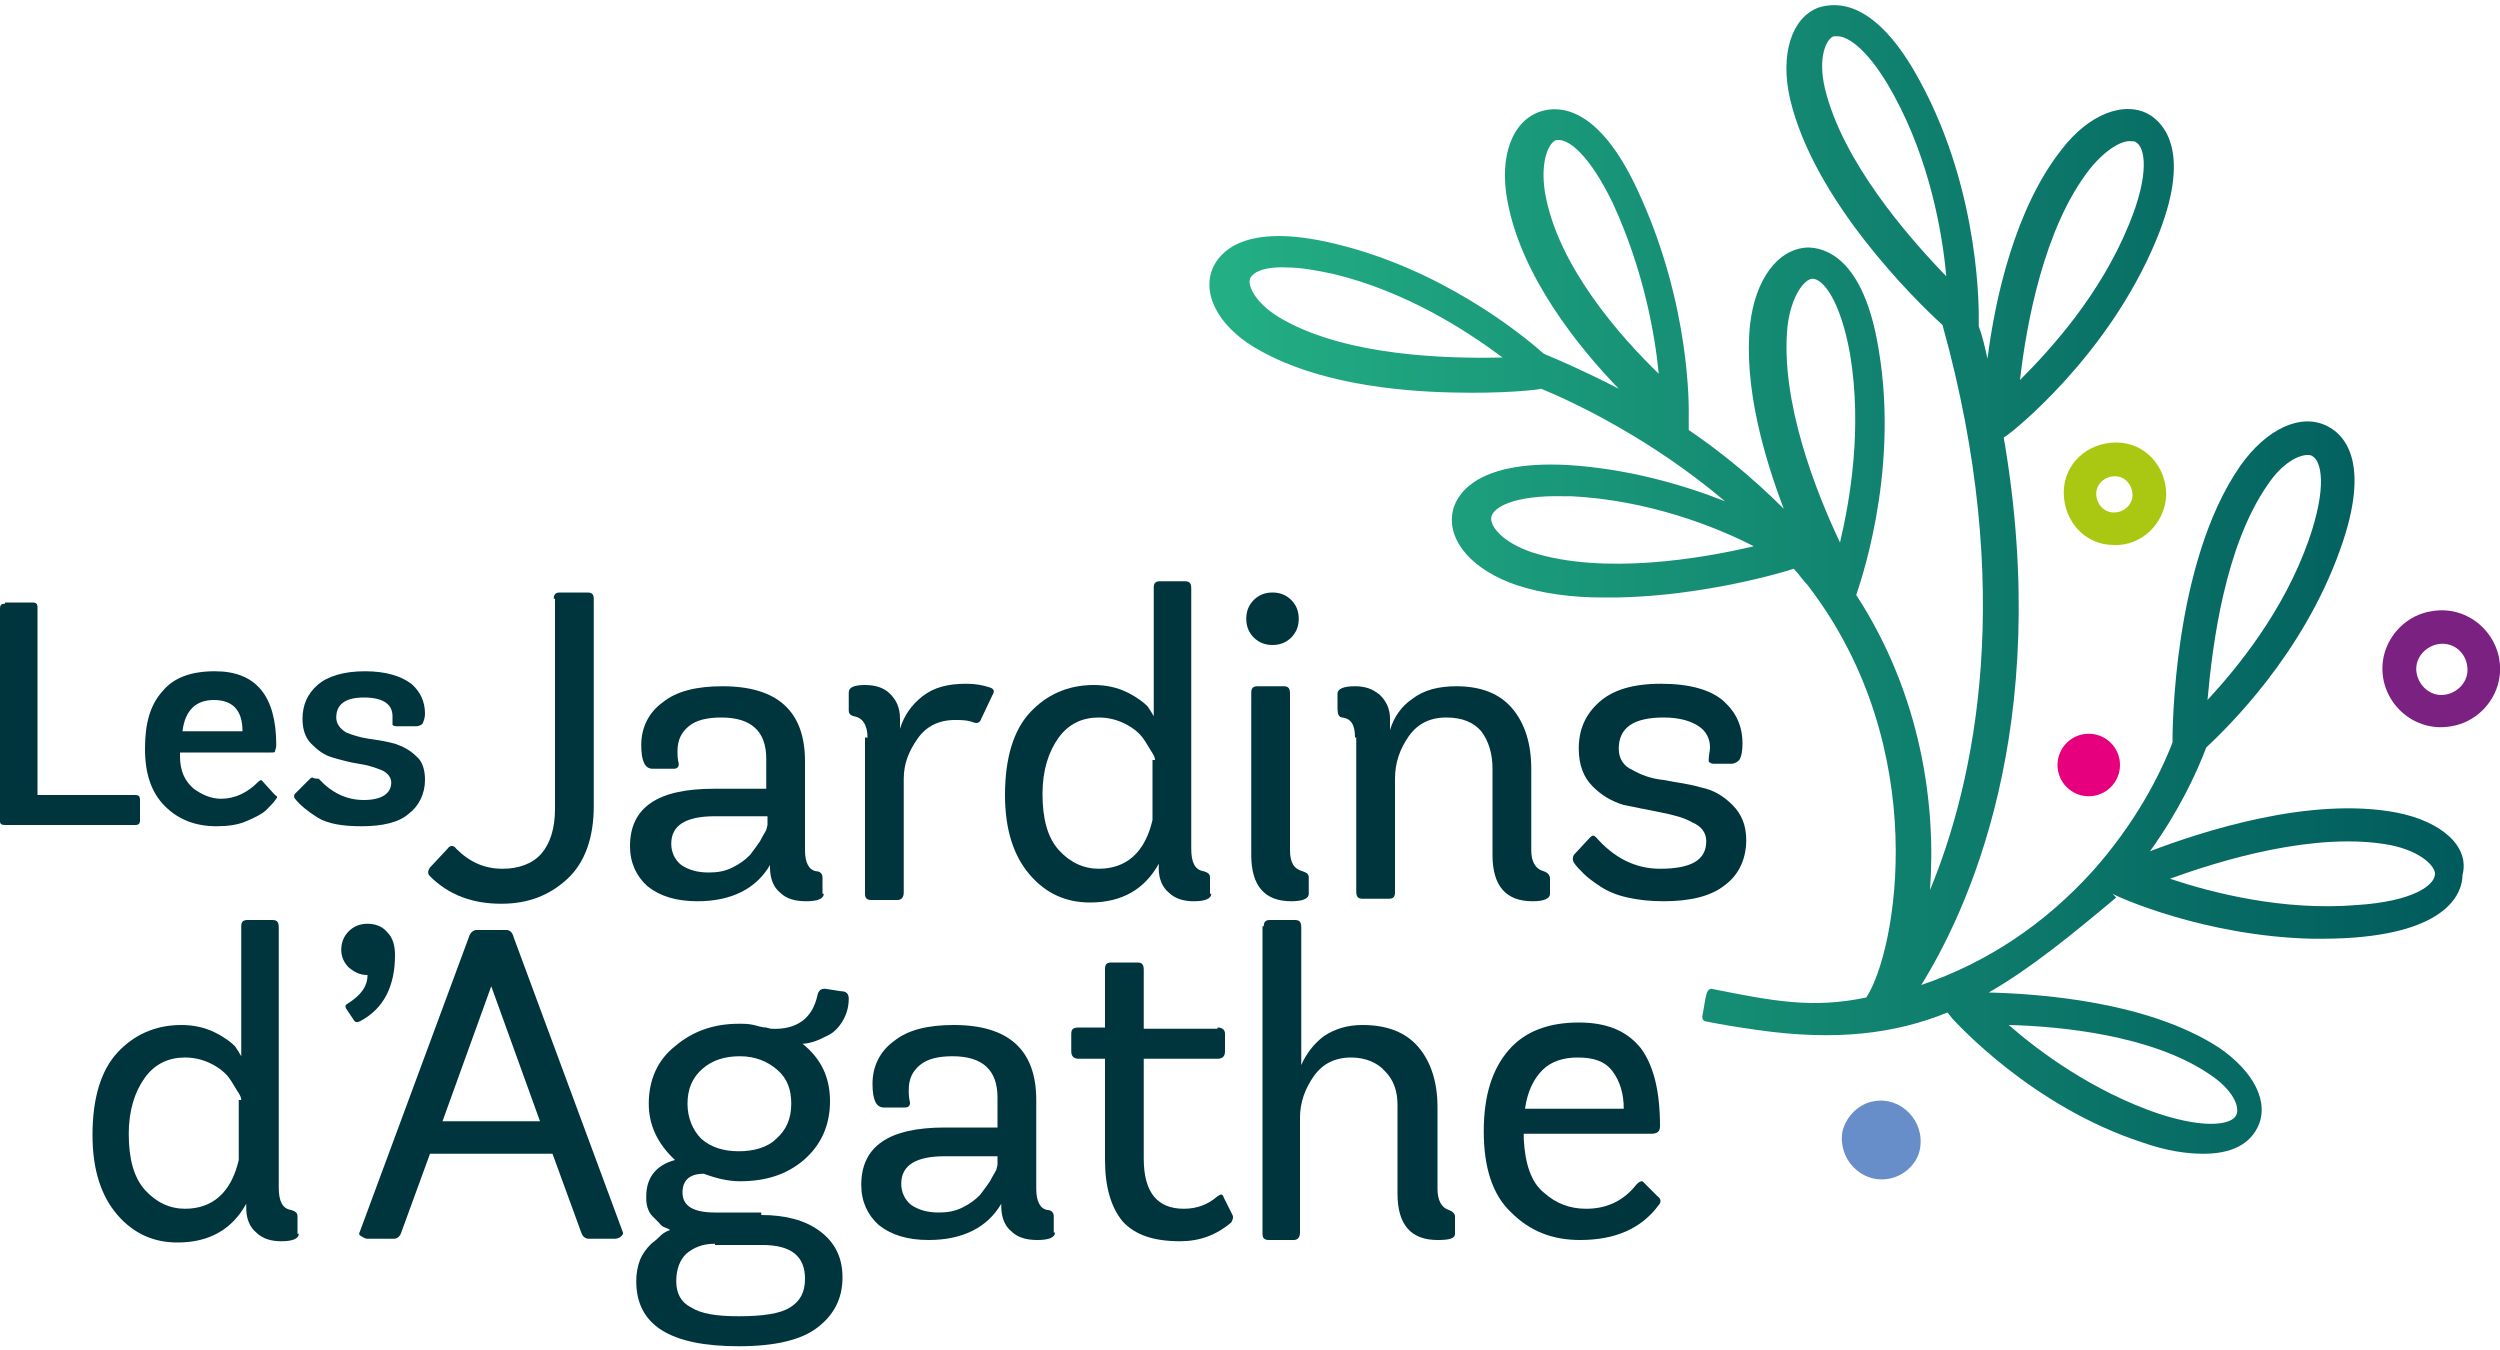
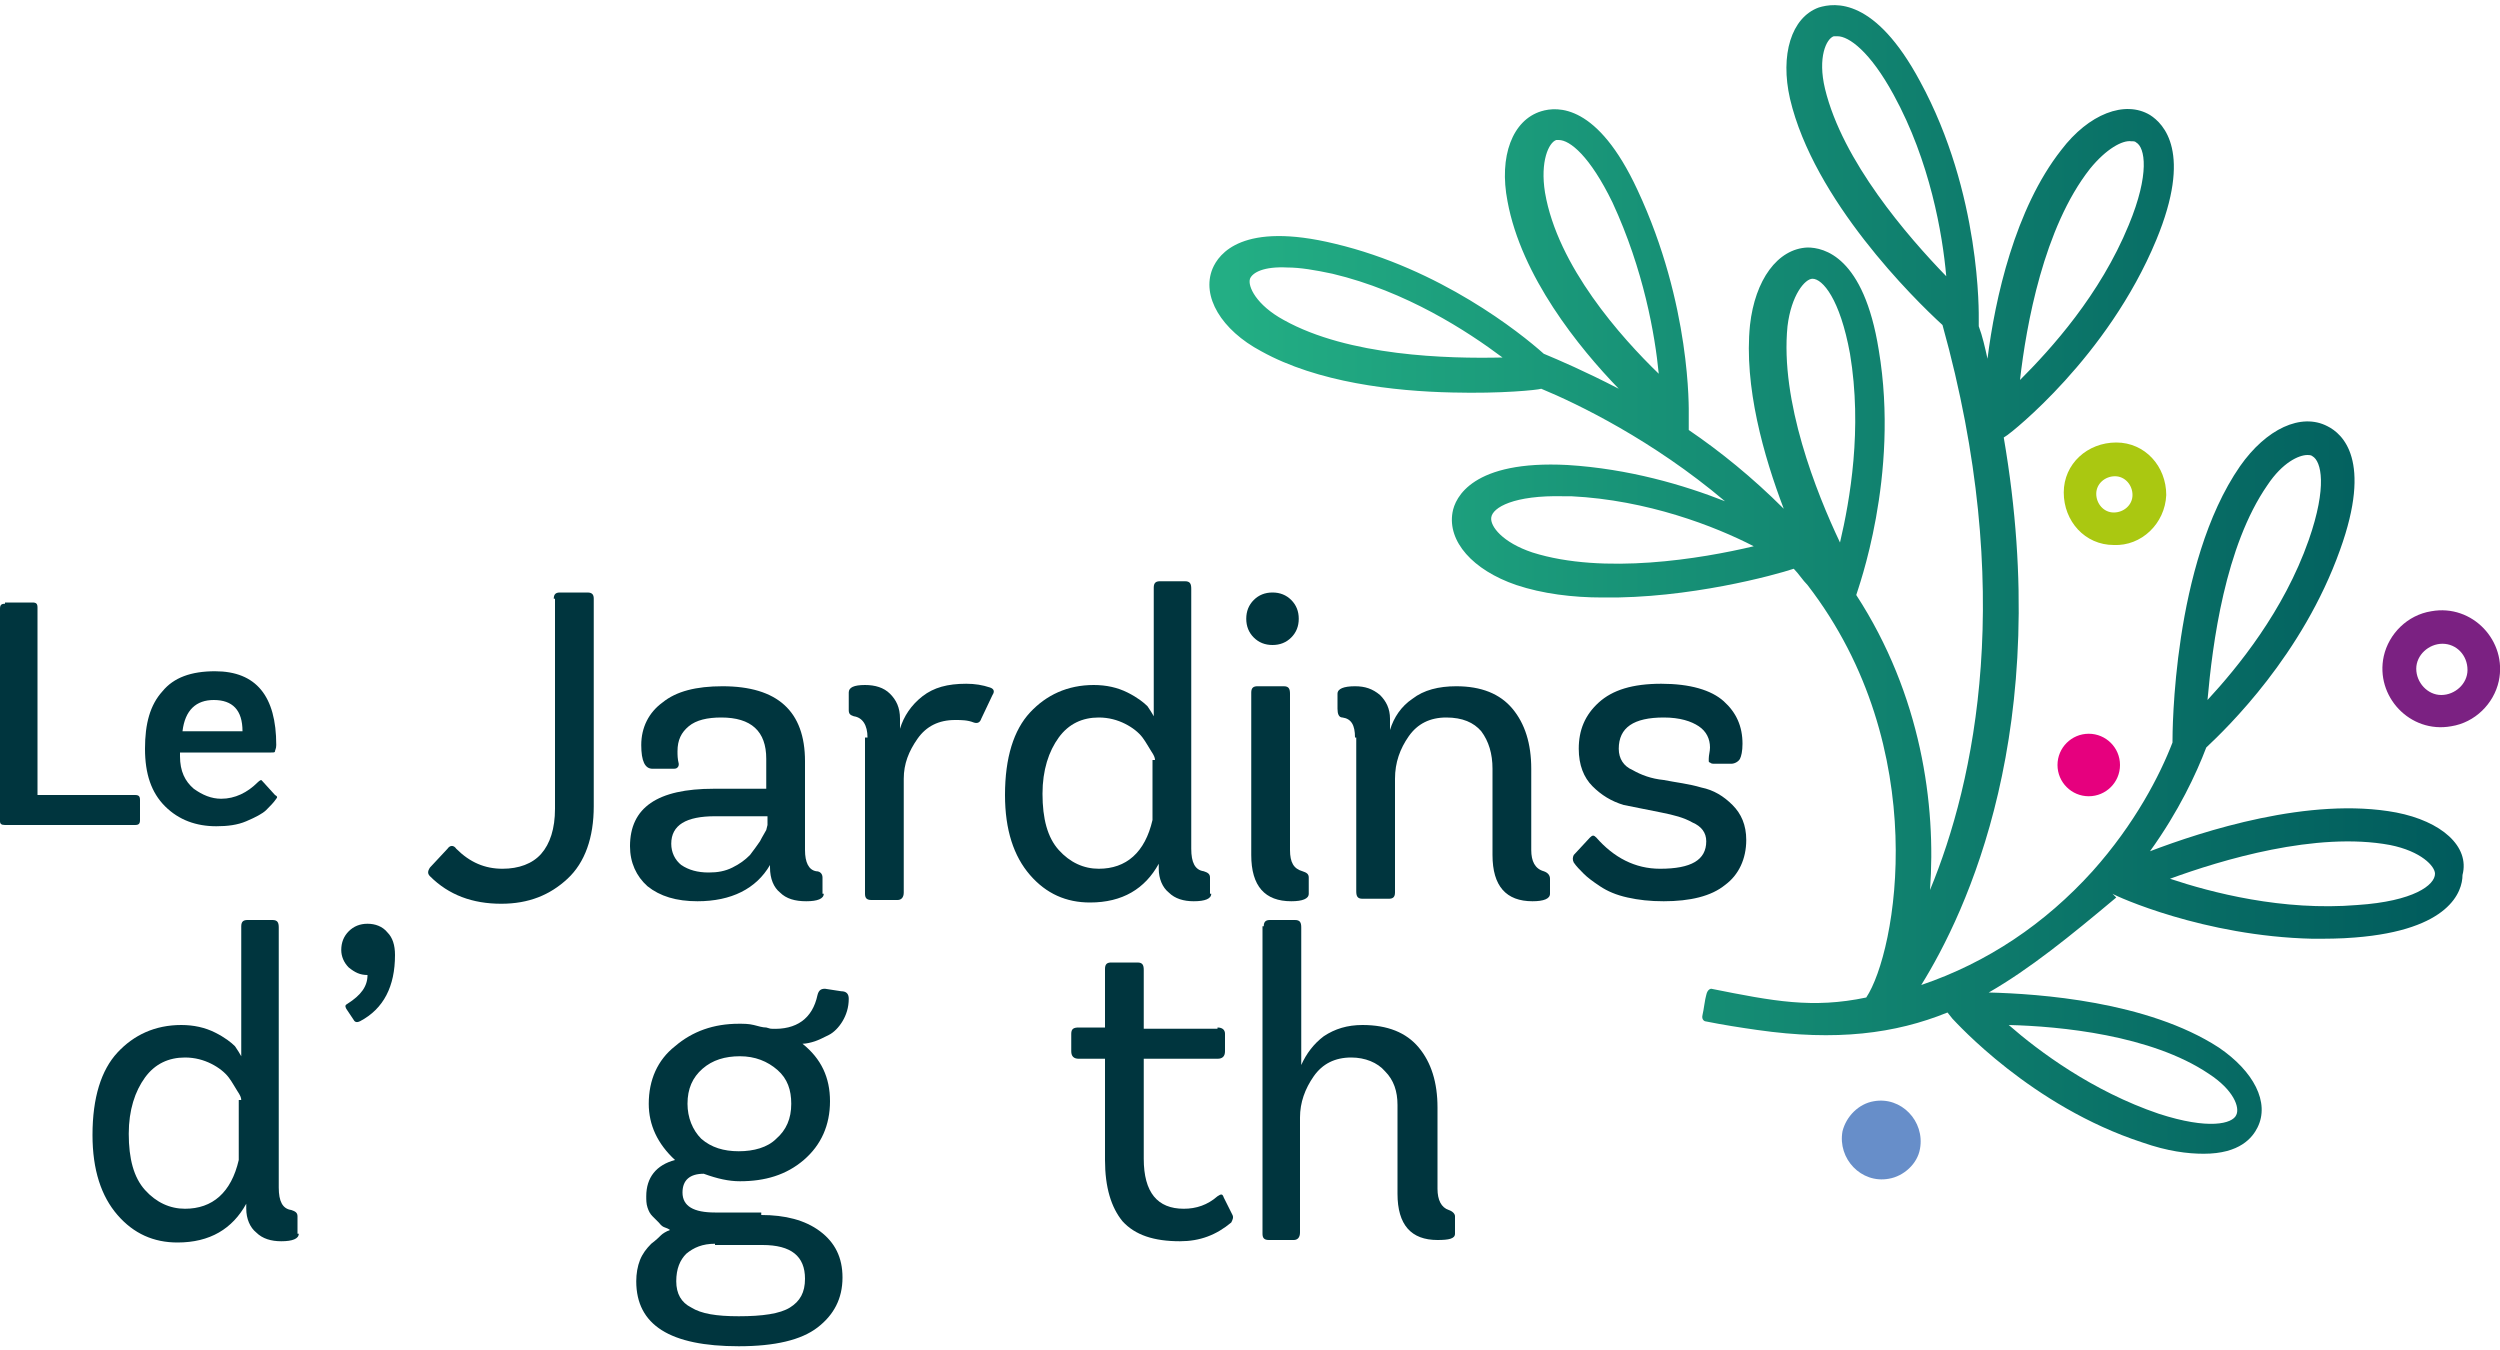
<svg xmlns="http://www.w3.org/2000/svg" version="1.1" id="Calque_1" x="0px" y="0px" viewBox="0 0 200 108" enable-background="new 0 0 200 108" xml:space="preserve">
  <linearGradient id="SVGID_1_" gradientUnits="userSpaceOnUse" x1="97.271" y1="46.244" x2="197.482" y2="46.244">
    <stop offset="1.267933e-02" style="stop-color:#23AE84" />
    <stop offset="1" style="stop-color:#005A5C" />
  </linearGradient>
  <path fill="url(#SVGID_1_)" d="M191.7,65c-6.9-1.3-15.5,1.5-19.7,3.1c2.3-3.2,3.7-6.2,4.5-8.3c1.7-1.6,7.7-7.4,10.7-15.8  c2.6-7.2,0.2-9.3-1-9.9c-2.1-1.1-4.9,0.2-7,3.2c-5.4,7.8-5.4,21.4-5.4,22l0,0.1c-1,2.6-3,6.5-6.4,10.3c-3.8,4.2-8.4,7.3-13.7,9.1  c3.6-5.8,10.6-20.5,6.6-43.8l0.3-0.2c0.3-0.2,8-6.2,11.9-15.6c2.9-7,0.6-9.3-0.5-10c-2-1.2-4.9-0.1-7.1,2.8  c-3.7,4.7-5.3,11.9-5.9,16.7c-0.2-0.9-0.4-1.8-0.7-2.6l0-0.5c0-0.4,0.2-10.1-4.7-19.1c-3.6-6.7-6.8-6.3-8.1-5.9  c-2.2,0.8-3.1,3.8-2.3,7.3c1.9,8.1,9.9,16,12.2,18.1c5.9,21.2,2.6,36.5-1,45.2c0.5-6.8-0.7-15.6-5.9-23.6l0,0  c0.1-0.4,3.5-9.5,1.8-19.6c-1.2-7.5-4.4-8.2-5.7-8.2c-2.4,0.1-4.2,2.6-4.6,6.2c-0.5,4.9,1.1,10.5,2.7,14.7c-2.5-2.5-5.1-4.6-7.6-6.3  l0-1.2c0-0.4,0.2-8.8-4.1-18c-3.2-6.9-6.4-6.7-7.7-6.3c-2.3,0.7-3.4,3.6-2.7,7.2c1.1,6,5.7,11.7,8.9,15c-2.7-1.4-4.8-2.3-6-2.8  c-1.9-1.7-8.3-6.8-16.7-8.8c-7.4-1.8-9.3,0.8-9.8,2c-0.9,2.2,0.7,4.9,3.9,6.6c4.5,2.5,10.6,3.2,15.3,3.3c3.9,0.1,6.8-0.2,7.1-0.3  l0,0c2.9,1.2,8.9,4.1,14.7,9c-3.3-1.3-7.7-2.6-12.6-2.9c-7.6-0.4-9,2.6-9.2,3.8c-0.4,2.3,1.6,4.6,5.1,5.8c2.1,0.7,4.5,1,6.9,1  c6.9,0.1,13.8-1.8,15.3-2.3c0.4,0.4,0.7,0.9,1.1,1.3c10.1,13.1,7.1,29.4,4.7,33c-4.3,0.9-7.4,0.3-12.4-0.7c0,0-0.3,0-0.4,0.5  c-0.1,0.3-0.2,1.2-0.3,1.6c-0.1,0.4,0.2,0.5,0.2,0.5c1.5,0.3,2.8,0.5,4.2,0.7c6.3,0.9,11,0.3,15.2-1.4l0.4,0.5  c0.3,0.3,6.3,7,15.2,9.9c2,0.7,3.6,0.9,4.9,0.9c2.9,0,3.9-1.3,4.3-2.1c1-2-0.3-4.5-3.1-6.4c-5.7-3.7-14.4-4.3-18.4-4.4  c3.3-1.9,6.5-4.5,10.2-7.6l-0.3-0.3c0.3,0.2,7.3,3.4,16,3.6c1.1,0,2.2,0,3.4-0.1c7.6-0.6,8.6-3.7,8.6-5  C197.6,67.7,195.3,65.7,191.7,65z M181.4,38.8c1.2-1.8,2.5-2.4,3.2-2.4c0.1,0,0.3,0,0.4,0.1c0.7,0.4,1.2,2.4-0.3,6.7  c-2,5.7-5.7,10.2-8.1,12.8C177,51.5,178,43.7,181.4,38.8z M167.2,13.5c1.3-1.6,2.6-2.3,3.3-2.2c0.2,0,0.3,0,0.4,0.1  c0.7,0.4,1.1,2.5-0.6,6.6c-2.3,5.6-6.2,9.9-8.7,12.4C162.1,26,163.5,18.2,167.2,13.5z M146,7.1c-0.6-2.5,0.1-4,0.7-4.2  c0.1,0,0.2,0,0.3,0c0.9,0,2.6,1.2,4.5,4.7c2.9,5.3,3.9,11.1,4.2,14.5C152.6,18.9,147.4,12.9,146,7.1z M102.7,25.6  c-2.2-1.2-2.9-2.7-2.7-3.3c0.2-0.5,1.1-1,3-0.9c1,0,2.2,0.2,3.6,0.5c5.9,1.4,10.8,4.6,13.6,6.7C115.8,28.7,107.9,28.5,102.7,25.6z   M123.6,15.4c-0.4-2.5,0.3-4,0.9-4.2c0.1,0,0.1,0,0.2,0c0.9,0,2.5,1.3,4.3,5c2.5,5.4,3.4,10.6,3.7,13.7  C129.7,27,124.6,21.3,123.6,15.4z M122.6,44.2c-2.4-0.8-3.4-2.1-3.3-2.8c0.1-0.8,1.8-1.8,5.8-1.7c0.2,0,0.4,0,0.6,0  c6.1,0.3,11.5,2.4,14.6,4C136.1,44.7,128.3,46,122.6,44.2z M147.2,43.4c-1.9-4-4.8-11.3-4.2-17.3c0.3-2.5,1.4-3.8,2-3.8c0,0,0,0,0,0  c0.8,0,2.2,1.6,3,6C149,34.3,148,40,147.2,43.4z M176.7,85.9c2,1.3,2.5,2.7,2.2,3.3c-0.3,0.7-2.2,1.2-6.2-0.1c-5.3-1.8-9.6-5-12-7.1  C164.8,82.1,172.1,82.8,176.7,85.9z M188.6,72.4c-6,0.5-11.7-1-15-2.1c4.1-1.5,11.7-3.8,17.6-2.7c2.5,0.5,3.6,1.7,3.6,2.3  C194.8,70.8,193.1,72.1,188.6,72.4z" />
  <path fill="#AAC811" d="M169.1,43.6c-2.3,0-4-1.9-4-4.2c0-2.3,1.9-4,4.2-4c2.3,0,4,1.9,4,4.2C173.2,41.9,171.3,43.7,169.1,43.6z   M169.2,38.1c-0.8,0-1.5,0.6-1.5,1.4c0,0.8,0.6,1.5,1.4,1.5c0.8,0,1.5-0.6,1.5-1.4C170.6,38.8,170,38.1,169.2,38.1z" />
  <path fill="#7B2182" d="M196.1,58.1c-3.3,0.6-6.1-2.4-5.4-5.6c0.4-1.8,1.9-3.3,3.8-3.6c3.3-0.6,6.1,2.4,5.4,5.6  C199.5,56.3,198,57.8,196.1,58.1z M195.4,51.5c-1.1,0-2.1,0.9-2.1,2s0.9,2.1,2,2.1c1.1,0,2.1-0.9,2.1-2  C197.4,52.4,196.5,51.5,195.4,51.5z" />
  <path fill="#678EC9" d="M151.1,94.3c-2.2,0.4-4.1-1.6-3.7-3.8c0.3-1.2,1.3-2.2,2.5-2.4c2.2-0.4,4.1,1.6,3.7,3.8  C153.4,93.1,152.3,94.1,151.1,94.3z" />
  <circle fill="#E6007E" cx="167.1" cy="61.2" r="2.5" />
  <path fill="#00353E" d="M0.4,48.3c-0.3,0-0.4,0.1-0.4,0.4v17C0,65.9,0.1,66,0.4,66h10.4c0.3,0,0.4-0.1,0.4-0.4V64  c0-0.3-0.1-0.4-0.4-0.4H3v-15c0-0.3-0.1-0.4-0.4-0.4H0.4z" />
  <path fill="#00353E" d="M22,63.6L21,62.5c-0.1-0.1-0.1-0.1-0.1-0.1c0,0-0.1,0-0.3,0.2c-0.8,0.8-1.8,1.3-2.9,1.3  c-0.8,0-1.5-0.3-2.2-0.8c-0.7-0.6-1.1-1.4-1.1-2.6v-0.3h7.3c0.2,0,0.3,0,0.3-0.1c0-0.1,0.1-0.2,0.1-0.5c0-3.9-1.6-5.9-4.9-5.9  c-1.9,0-3.3,0.5-4.2,1.6c-1,1.1-1.4,2.6-1.4,4.6c0,2,0.5,3.5,1.6,4.6c1.1,1.1,2.5,1.6,4.1,1.6c0.9,0,1.7-0.1,2.4-0.4  c0.7-0.3,1.3-0.6,1.6-0.9c0.3-0.3,0.6-0.6,0.8-0.9C22.2,63.8,22.2,63.7,22,63.6z M17.1,56c1.5,0,2.3,0.8,2.3,2.5h-4.8  C14.8,56.8,15.7,56,17.1,56z" />
-   <path fill="#00353E" d="M25,62.2C25,62.2,25,62.2,25,62.2c-0.1,0-0.2,0.1-0.2,0.1l-1.2,1.2c-0.1,0.1-0.1,0.3,0,0.4  c0.4,0.5,1,1,1.8,1.5c0.8,0.5,2,0.7,3.5,0.7c1.7,0,3-0.3,3.8-1c0.8-0.6,1.3-1.6,1.3-2.7c0-0.8-0.2-1.5-0.7-1.9  c-0.5-0.5-1.1-0.8-1.7-1c-0.7-0.2-1.4-0.3-2.1-0.4c-0.7-0.1-1.3-0.3-1.8-0.5c-0.5-0.3-0.8-0.7-0.8-1.2c0-1.1,0.8-1.6,2.2-1.6  c1.5,0,2.3,0.5,2.3,1.5c0,0.1,0,0.2,0,0.3c0,0.1,0,0.2,0,0.3c0,0.1,0,0.1,0,0.1c0,0,0.1,0.1,0.3,0.1h1.6c0.2,0,0.4-0.1,0.5-0.2  c0.1-0.2,0.2-0.5,0.2-0.8c0-1-0.4-1.8-1.1-2.4c-0.8-0.6-2-1-3.7-1c-1.7,0-3,0.4-3.8,1.1c-0.8,0.7-1.2,1.6-1.2,2.7  c0,0.8,0.2,1.5,0.7,2c0.5,0.5,1,0.9,1.7,1.1c0.7,0.2,1.4,0.4,2.1,0.5c0.7,0.1,1.3,0.3,1.8,0.5c0.5,0.2,0.8,0.6,0.8,1  c0,0.9-0.8,1.4-2.2,1.4c-1.4,0-2.6-0.6-3.6-1.7C25.1,62.3,25,62.2,25,62.2z" />
  <path fill="#00353E" d="M44.3,47.9c0-0.4,0.2-0.5,0.5-0.5H47c0.4,0,0.5,0.2,0.5,0.5v16.6c0,2.5-0.7,4.5-2.1,5.8s-3.1,2-5.3,2  c-2.3,0-4.2-0.7-5.7-2.2c-0.2-0.2-0.2-0.4,0-0.7l1.4-1.5c0.2-0.3,0.5-0.3,0.7,0c1.1,1.1,2.3,1.6,3.7,1.6c1.3,0,2.4-0.4,3.1-1.2  c0.7-0.8,1.1-2,1.1-3.6V47.9z" />
  <path fill="#00353E" d="M65.9,71.5c0,0.4-0.5,0.6-1.4,0.6c-0.9,0-1.6-0.2-2.1-0.7c-0.5-0.4-0.8-1.1-0.8-2v-0.2  c-1.1,1.9-3.1,2.9-5.8,2.9c-1.7,0-3-0.4-4-1.2c-0.9-0.8-1.4-1.9-1.4-3.2c0-3.1,2.2-4.6,6.7-4.6h4.2v-2.4c0-2.2-1.2-3.3-3.6-3.3  c-1.1,0-2,0.2-2.6,0.7c-0.6,0.5-0.9,1.1-0.9,2c0,0.3,0,0.6,0.1,1c0,0.1,0,0.2-0.1,0.3c-0.1,0.1-0.2,0.1-0.4,0.1h-1.6  c-0.6,0-0.9-0.6-0.9-1.9c0-1.4,0.6-2.6,1.7-3.4c1.1-0.9,2.7-1.3,4.8-1.3c4.4,0,6.6,2,6.6,6v7.1c0,1,0.3,1.6,0.9,1.7  c0.3,0,0.5,0.2,0.5,0.5V71.5z M61.4,65.3h-4.2c-2.3,0-3.5,0.7-3.5,2.2c0,0.7,0.3,1.3,0.8,1.7c0.6,0.4,1.3,0.6,2.2,0.6  c0.7,0,1.3-0.1,1.9-0.4c0.6-0.3,1-0.6,1.4-1c0.3-0.4,0.6-0.8,0.8-1.1c0.2-0.4,0.4-0.7,0.5-0.9l0.1-0.4V65.3z" />
  <path fill="#00353E" d="M69.4,59c0-1-0.4-1.6-1.1-1.7c-0.3-0.1-0.4-0.2-0.4-0.5v-1.4c0-0.4,0.4-0.6,1.3-0.6c0.8,0,1.5,0.2,2,0.7  s0.8,1.1,0.8,2v0.8c0.3-1,0.9-1.9,1.8-2.6c0.9-0.7,2-1,3.5-1c0.7,0,1.3,0.1,1.9,0.3c0.3,0.1,0.4,0.3,0.2,0.6l-0.9,1.9  c-0.1,0.3-0.3,0.4-0.6,0.3c-0.5-0.2-1-0.2-1.5-0.2c-1.3,0-2.3,0.5-3,1.5c-0.7,1-1.1,2-1.1,3.2v9.1c0,0.4-0.2,0.6-0.5,0.6h-2.1  c-0.4,0-0.5-0.2-0.5-0.5V59z" />
  <path fill="#00353E" d="M96.9,71.5c0,0.4-0.5,0.6-1.4,0.6c-0.8,0-1.5-0.2-2-0.7c-0.5-0.4-0.8-1.1-0.8-1.9v-0.4  c-1.1,2-2.9,3.1-5.5,3.1c-1.9,0-3.5-0.7-4.8-2.2c-1.3-1.5-2-3.6-2-6.4c0-3,0.7-5.2,2-6.6c1.3-1.4,3-2.2,5.1-2.2c1,0,1.9,0.2,2.7,0.6  c0.8,0.4,1.3,0.8,1.6,1.1c0.2,0.3,0.4,0.6,0.5,0.8V47c0-0.4,0.2-0.5,0.5-0.5h2c0.4,0,0.5,0.2,0.5,0.6v20.8c0,1.1,0.3,1.7,1,1.8  c0.3,0.1,0.5,0.2,0.5,0.5V71.5z M92.4,60.8c0-0.2-0.1-0.4-0.3-0.7s-0.4-0.7-0.7-1.1s-0.8-0.8-1.4-1.1c-0.6-0.3-1.3-0.5-2.1-0.5  c-1.3,0-2.4,0.5-3.2,1.6c-0.8,1.1-1.3,2.6-1.3,4.5c0,2,0.4,3.5,1.3,4.5c0.9,1,2,1.5,3.2,1.5c2.2,0,3.7-1.3,4.3-3.9V60.8z" />
  <path fill="#00353E" d="M103.3,51c-0.4,0.4-0.9,0.6-1.5,0.6c-0.6,0-1.1-0.2-1.5-0.6c-0.4-0.4-0.6-0.9-0.6-1.5s0.2-1.1,0.6-1.5  c0.4-0.4,0.9-0.6,1.5-0.6c0.6,0,1.1,0.2,1.5,0.6c0.4,0.4,0.6,0.9,0.6,1.5S103.7,50.6,103.3,51z M104.7,71.5c0,0.4-0.5,0.6-1.4,0.6  c-2.1,0-3.2-1.2-3.2-3.7V55.4c0-0.4,0.2-0.5,0.5-0.5h2.1c0.4,0,0.5,0.2,0.5,0.6V68c0,1,0.3,1.5,1,1.7c0.3,0.1,0.5,0.2,0.5,0.5V71.5z  " />
  <path fill="#00353E" d="M108.4,59c0-1-0.3-1.5-1-1.6c-0.3,0-0.4-0.3-0.4-0.7v-1.2c0-0.4,0.5-0.6,1.4-0.6c0.8,0,1.4,0.2,2,0.7  c0.5,0.5,0.8,1.1,0.8,1.9v0.9c0.3-1,0.9-1.9,1.8-2.5c0.9-0.7,2.1-1,3.5-1c2,0,3.5,0.6,4.5,1.8c1,1.2,1.5,2.8,1.5,4.8V68  c0,0.9,0.3,1.5,1,1.7c0.3,0.1,0.5,0.3,0.5,0.6v1.2c0,0.4-0.5,0.6-1.4,0.6c-2.1,0-3.2-1.2-3.2-3.7v-6.9c0-1.2-0.3-2.2-0.9-3  c-0.6-0.7-1.5-1.1-2.8-1.1c-1.3,0-2.3,0.5-3,1.5c-0.7,1-1.1,2.1-1.1,3.4v9.1c0,0.4-0.2,0.5-0.5,0.5h-2.1c-0.4,0-0.5-0.2-0.5-0.6V59z  " />
  <path fill="#00353E" d="M137.2,61.1c-0.2,0-0.3,0-0.4-0.1c-0.1,0-0.1-0.1-0.1-0.1v-0.2c0-0.3,0.1-0.6,0.1-0.9c0-0.7-0.3-1.3-0.9-1.7  c-0.6-0.4-1.5-0.7-2.8-0.7c-2.4,0-3.6,0.8-3.6,2.5c0,0.8,0.4,1.4,1.1,1.7c0.7,0.4,1.5,0.7,2.5,0.8c1,0.2,2,0.3,3,0.6  c1,0.2,1.8,0.7,2.5,1.4c0.7,0.7,1.1,1.6,1.1,2.8c0,1.5-0.6,2.8-1.7,3.6c-1.1,0.9-2.8,1.3-4.9,1.3c-1.1,0-2-0.1-2.9-0.3  c-0.9-0.2-1.6-0.5-2.2-0.9c-0.6-0.4-1-0.7-1.3-1c-0.3-0.3-0.6-0.6-0.8-0.9c-0.1-0.2-0.1-0.4,0-0.6l1.3-1.4c0.2-0.2,0.3-0.2,0.5,0  c1.4,1.6,3.1,2.5,5.1,2.5c2.5,0,3.7-0.7,3.7-2.2c0-0.7-0.4-1.2-1.1-1.5c-0.7-0.4-1.5-0.6-2.5-0.8s-2-0.4-3-0.6  c-1-0.3-1.8-0.8-2.5-1.5c-0.7-0.7-1.1-1.7-1.1-3c0-1.5,0.5-2.7,1.6-3.7c1.1-1,2.7-1.5,5-1.5c2.3,0,4,0.5,5,1.4c1,0.9,1.5,2,1.5,3.4  c0,0.6-0.1,1-0.2,1.2c-0.1,0.2-0.4,0.4-0.7,0.4H137.2z" />
  <path fill="#00353E" d="M23.9,98.7c0,0.4-0.5,0.6-1.4,0.6c-0.8,0-1.5-0.2-2-0.7c-0.5-0.4-0.8-1.1-0.8-1.9v-0.4  c-1.1,2-2.9,3.1-5.5,3.1c-1.9,0-3.5-0.7-4.8-2.2c-1.3-1.5-2-3.6-2-6.4c0-3,0.7-5.2,2-6.6c1.3-1.4,3-2.2,5.1-2.2c1,0,1.9,0.2,2.7,0.6  s1.3,0.8,1.6,1.1c0.2,0.3,0.4,0.6,0.5,0.8V74.1c0-0.4,0.2-0.5,0.5-0.5h2c0.4,0,0.5,0.2,0.5,0.6V95c0,1.1,0.3,1.7,1,1.8  c0.3,0.1,0.5,0.2,0.5,0.5V98.7z M19.3,88c0-0.2-0.1-0.4-0.3-0.7c-0.2-0.3-0.4-0.7-0.7-1.1c-0.3-0.4-0.8-0.8-1.4-1.1  c-0.6-0.3-1.3-0.5-2.1-0.5c-1.3,0-2.4,0.5-3.2,1.6c-0.8,1.1-1.3,2.6-1.3,4.5c0,2,0.4,3.5,1.3,4.5c0.9,1,2,1.5,3.2,1.5  c2.2,0,3.7-1.3,4.3-3.9V88z" />
  <path fill="#00353E" d="M27.9,74.5c0.4-0.4,0.9-0.6,1.5-0.6c0.6,0,1.2,0.2,1.6,0.7c0.4,0.4,0.6,1,0.6,1.8c0,2.5-0.9,4.3-2.8,5.3  c-0.2,0.1-0.4,0.1-0.5-0.1l-0.6-0.9c-0.1-0.2-0.1-0.3,0.1-0.4c1.1-0.7,1.6-1.4,1.6-2.3c-0.6,0-1-0.2-1.5-0.6  c-0.4-0.4-0.6-0.9-0.6-1.4C27.3,75.4,27.5,74.9,27.9,74.5z" />
-   <path fill="#00353E" d="M44.2,92.3h-9.8l-2.3,6.3c-0.1,0.3-0.3,0.5-0.6,0.5h-2.1c-0.2,0-0.3-0.1-0.5-0.2s-0.2-0.2-0.1-0.4l8.7-23.5  c0.1-0.4,0.4-0.6,0.6-0.6h2.4c0.3,0,0.5,0.2,0.6,0.6l8.7,23.5c0.1,0.2,0,0.3-0.1,0.4c-0.1,0.1-0.3,0.2-0.5,0.2h-2.1  c-0.3,0-0.5-0.2-0.6-0.5L44.2,92.3z M35.4,89.7h7.8l-3.9-10.8L35.4,89.7z" />
  <path fill="#00353E" d="M60.9,97.2c1.9,0,3.5,0.4,4.7,1.3c1.2,0.9,1.8,2.1,1.8,3.7c0,1.7-0.7,3-2,4c-1.3,1-3.4,1.5-6.3,1.5  c-5.5,0-8.2-1.7-8.2-5.2c0-0.6,0.1-1.2,0.3-1.7c0.2-0.5,0.5-0.9,0.9-1.3c0.4-0.3,0.7-0.6,0.8-0.7c0.1-0.1,0.4-0.3,0.7-0.4  c0,0-0.1-0.1-0.4-0.2s-0.4-0.3-0.5-0.4c-0.1-0.1-0.3-0.3-0.5-0.5c-0.2-0.2-0.3-0.4-0.4-0.7c-0.1-0.3-0.1-0.6-0.1-0.9  c0-1.5,0.8-2.5,2.3-2.9c-1.4-1.3-2.1-2.8-2.1-4.5c0-1.9,0.7-3.5,2.1-4.6c1.4-1.2,3.1-1.8,5.1-1.8c0.4,0,0.8,0,1.2,0.1  c0.4,0.1,0.7,0.2,1,0.2c0.3,0.1,0.4,0.1,0.4,0.1c2,0.1,3.3-0.8,3.7-2.7c0.1-0.4,0.3-0.5,0.6-0.5l1.3,0.2c0.4,0,0.6,0.2,0.6,0.6  c0,0.7-0.2,1.3-0.5,1.8c-0.3,0.5-0.7,0.9-1.1,1.1c-0.4,0.2-0.8,0.4-1.1,0.5c-0.3,0.1-0.7,0.2-1,0.2c1.5,1.2,2.2,2.7,2.2,4.6  c0,1.9-0.7,3.5-2.1,4.7c-1.4,1.2-3.1,1.7-5.1,1.7c-0.9,0-1.8-0.2-2.9-0.6c-1.1,0-1.7,0.5-1.7,1.5c0,1.1,0.9,1.6,2.6,1.6H60.9z   M57.2,99.5c-1,0-1.7,0.3-2.3,0.8c-0.5,0.5-0.8,1.2-0.8,2.2c0,1,0.4,1.7,1.2,2.1c0.8,0.5,2,0.7,3.8,0.7c1.9,0,3.3-0.2,4.1-0.7  c0.8-0.5,1.2-1.2,1.2-2.3c0-1.8-1.1-2.7-3.4-2.7H57.2z M62.2,85.6c-0.8-0.7-1.8-1.1-3-1.1c-1.2,0-2.2,0.3-3,1  c-0.8,0.7-1.2,1.6-1.2,2.8c0,1.1,0.4,2.1,1.1,2.8c0.8,0.7,1.8,1,3,1c1.2,0,2.3-0.3,3-1c0.8-0.7,1.2-1.6,1.2-2.8  C63.3,87.2,63,86.3,62.2,85.6z" />
-   <path fill="#00353E" d="M84.4,98.6c0,0.4-0.5,0.6-1.4,0.6c-0.9,0-1.6-0.2-2.1-0.7c-0.5-0.4-0.8-1.1-0.8-2v-0.2  c-1.1,1.9-3.1,2.9-5.8,2.9c-1.7,0-3-0.4-4-1.2c-0.9-0.8-1.4-1.9-1.4-3.2c0-3.1,2.2-4.6,6.7-4.6h4.2v-2.4c0-2.2-1.2-3.3-3.6-3.3  c-1.1,0-2,0.2-2.6,0.7c-0.6,0.5-0.9,1.1-0.9,2c0,0.3,0,0.6,0.1,1c0,0.1,0,0.2-0.1,0.3c-0.1,0.1-0.2,0.1-0.4,0.1h-1.6  c-0.6,0-0.9-0.6-0.9-1.9c0-1.4,0.6-2.6,1.7-3.4c1.1-0.9,2.7-1.3,4.8-1.3c4.4,0,6.6,2,6.6,6v7.1c0,1,0.3,1.6,0.9,1.7  c0.3,0,0.5,0.2,0.5,0.5V98.6z M79.8,92.5h-4.2c-2.3,0-3.5,0.7-3.5,2.2c0,0.7,0.3,1.3,0.8,1.7c0.6,0.4,1.3,0.6,2.2,0.6  c0.7,0,1.3-0.1,1.9-0.4c0.6-0.3,1-0.6,1.4-1c0.3-0.4,0.6-0.8,0.8-1.1c0.2-0.4,0.4-0.7,0.5-0.9l0.1-0.4V92.5z" />
  <path fill="#00353E" d="M97.4,82.2c0.4,0,0.6,0.2,0.6,0.5v1.4c0,0.4-0.2,0.6-0.6,0.6h-5.9v8c0,2.7,1.1,4,3.2,4c1,0,1.9-0.3,2.7-1  c0.3-0.2,0.4-0.2,0.5,0.1l0.7,1.4c0.1,0.2,0,0.4-0.1,0.6c-1.2,1-2.5,1.5-4.1,1.5c-2.1,0-3.6-0.5-4.6-1.6c-0.9-1.1-1.4-2.7-1.4-4.9  v-8.1h-2.1c-0.4,0-0.6-0.2-0.6-0.6v-1.4c0-0.4,0.2-0.5,0.6-0.5h2.1v-4.7c0-0.4,0.2-0.5,0.5-0.5H91c0.4,0,0.5,0.2,0.5,0.6v4.7H97.4z" />
  <path fill="#00353E" d="M101.1,74.1c0-0.4,0.2-0.5,0.5-0.5h2c0.4,0,0.5,0.2,0.5,0.6v11c0.4-0.9,1-1.7,1.8-2.3  c0.9-0.6,1.9-0.9,3.1-0.9c2,0,3.5,0.6,4.5,1.8c1,1.2,1.5,2.8,1.5,4.8v6.5c0,0.9,0.3,1.5,0.9,1.7c0.3,0.1,0.5,0.3,0.5,0.5v1.4  c0,0.4-0.5,0.5-1.4,0.5c-2.1,0-3.2-1.2-3.2-3.7v-7.1c0-1.1-0.3-2-1-2.7c-0.6-0.7-1.6-1.1-2.7-1.1c-1.3,0-2.3,0.5-3,1.5  c-0.7,1-1.1,2.1-1.1,3.3v9.2c0,0.4-0.2,0.6-0.5,0.6h-2c-0.4,0-0.5-0.2-0.5-0.5V74.1z" />
-   <path fill="#00353E" d="M121.9,90.8v0.3c0.1,2,0.6,3.5,1.6,4.3c1,0.9,2.1,1.3,3.4,1.3c1.6,0,2.9-0.6,3.9-1.8  c0.3-0.4,0.6-0.5,0.7-0.3l1.1,1.1c0.3,0.2,0.3,0.5,0.1,0.7c-1.4,1.9-3.5,2.8-6.3,2.8c-2.2,0-4-0.7-5.5-2.2c-1.5-1.4-2.2-3.6-2.2-6.5  c0-2.9,0.7-5,2-6.5c1.3-1.5,3.2-2.2,5.6-2.2c2.3,0,3.9,0.7,5,2.1c1,1.4,1.5,3.4,1.5,6.2c0,0.4-0.2,0.6-0.7,0.6H121.9z M129.9,88.7  c0-1.2-0.3-2.2-0.9-3c-0.6-0.8-1.5-1.1-2.8-1.1c-1.1,0-2.1,0.3-2.8,1s-1.2,1.7-1.4,3.1H129.9z" />
</svg>